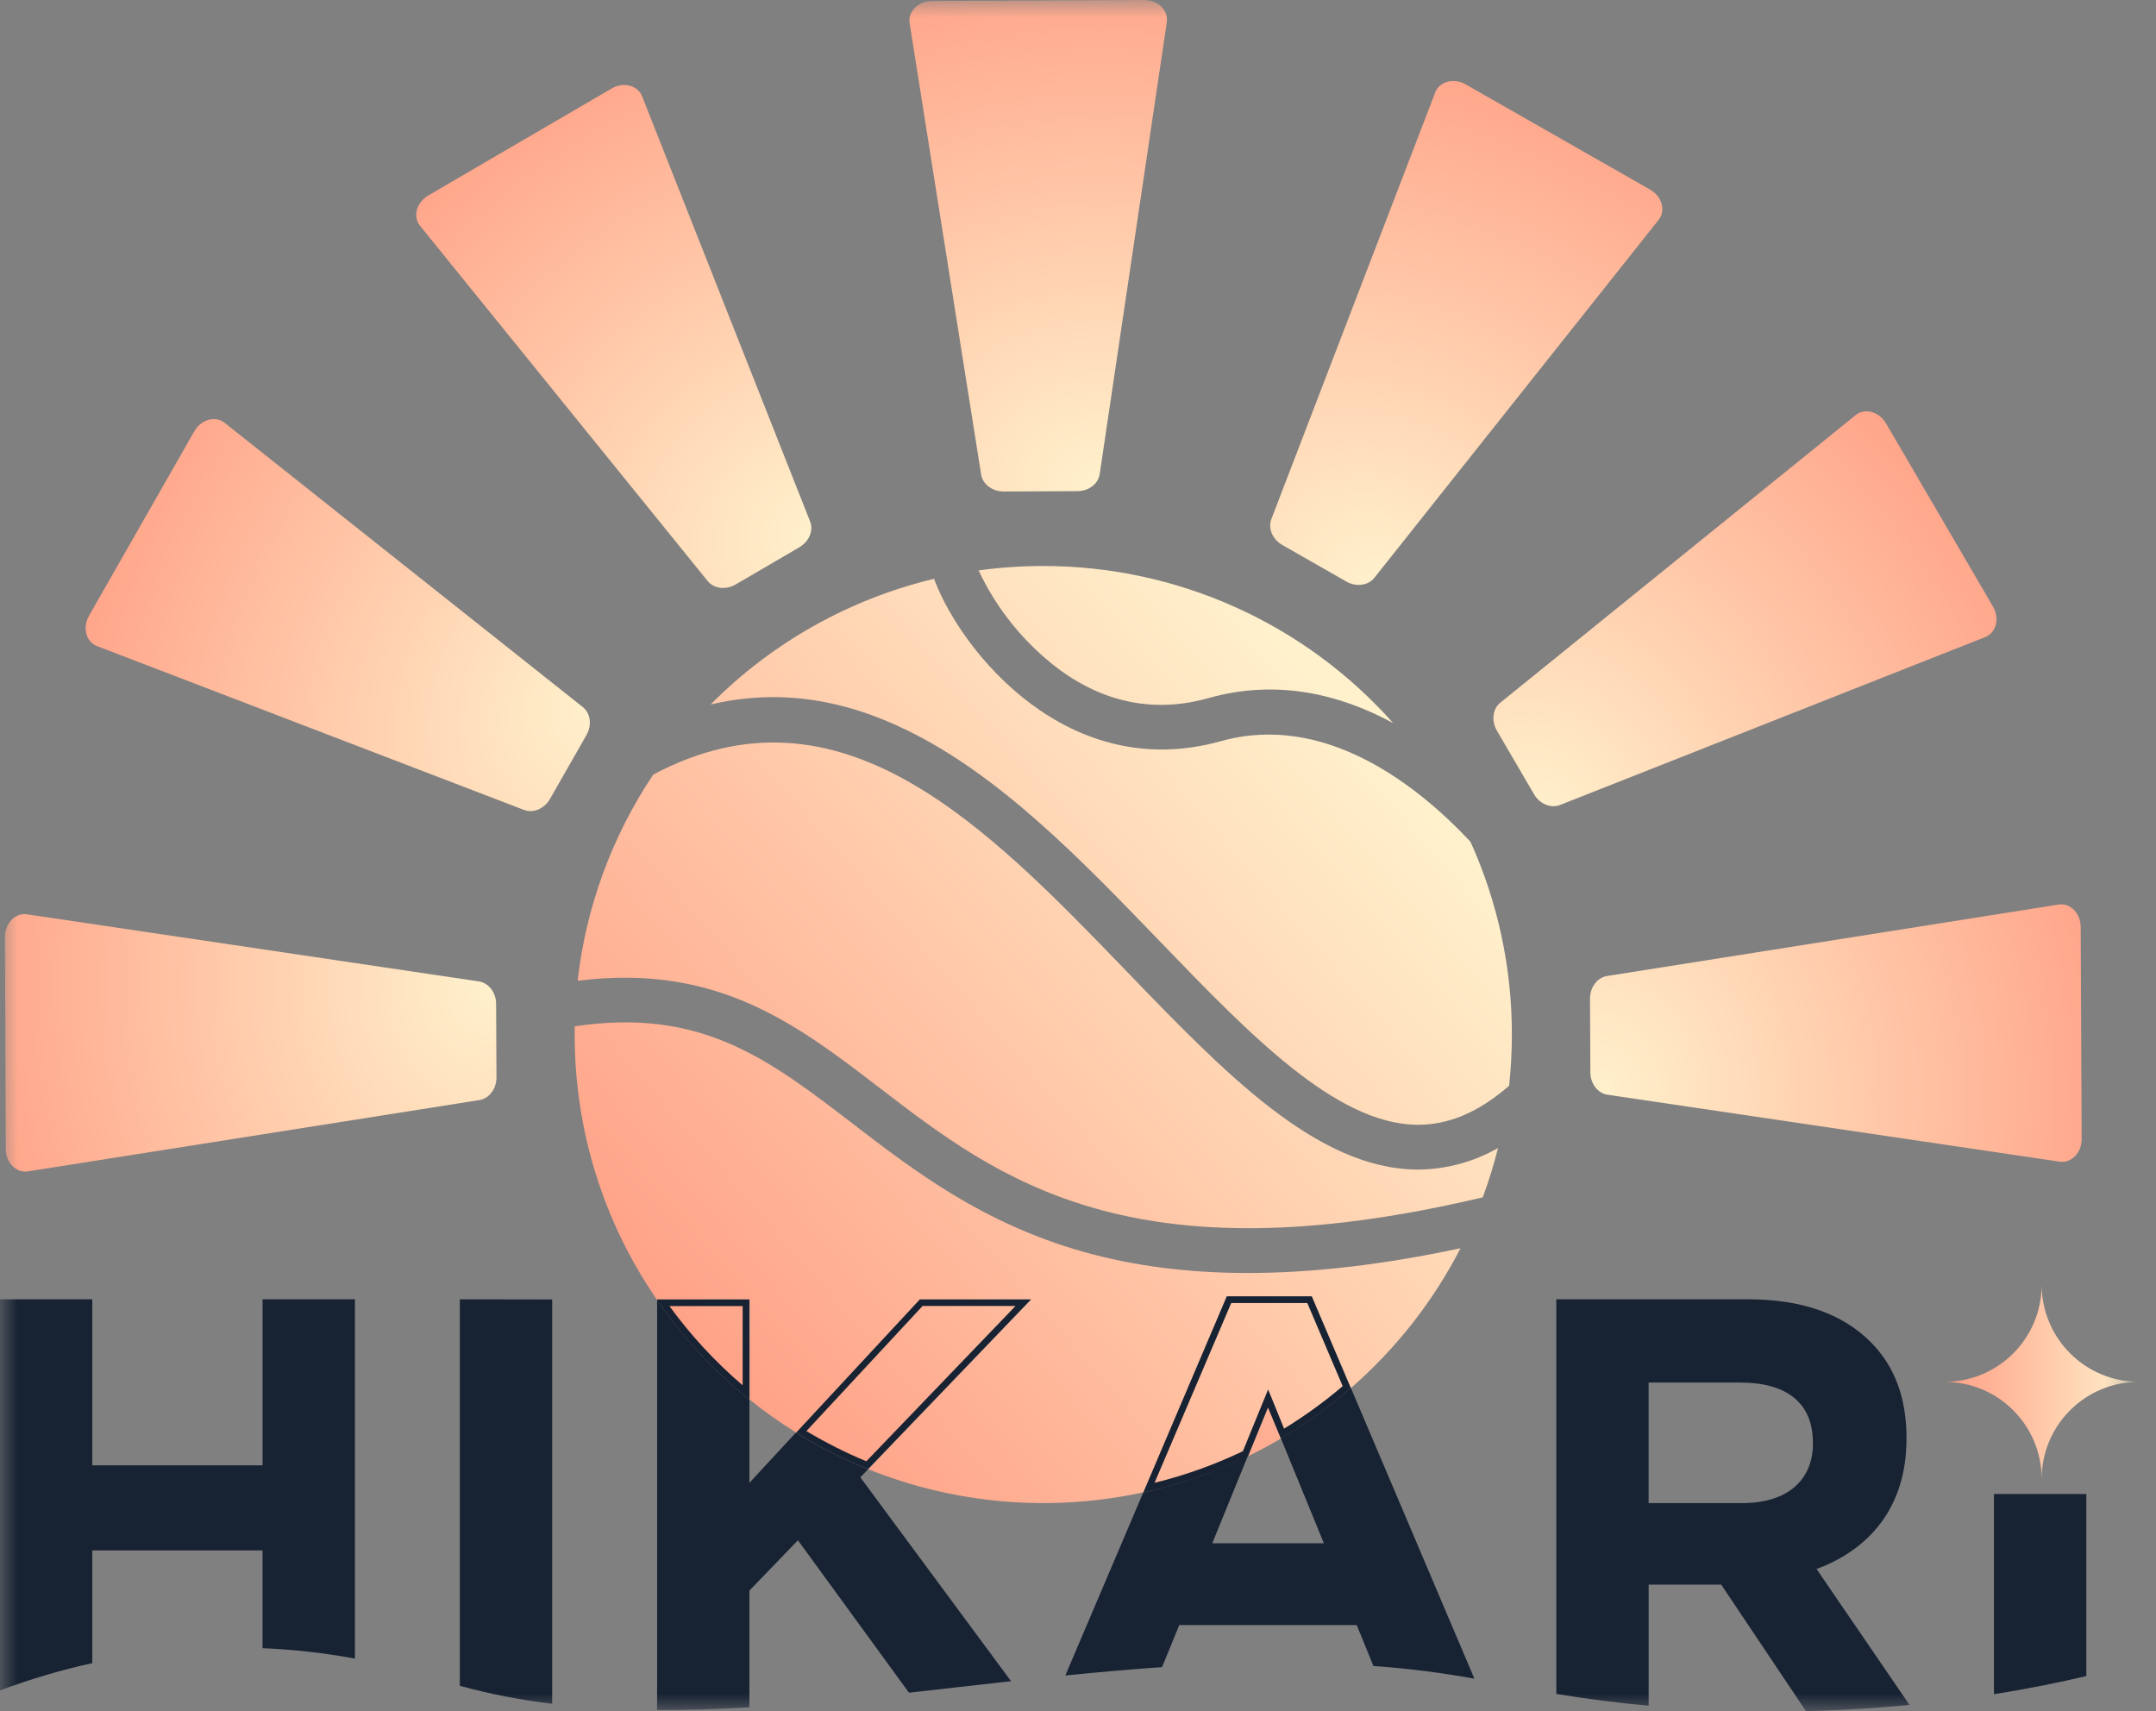
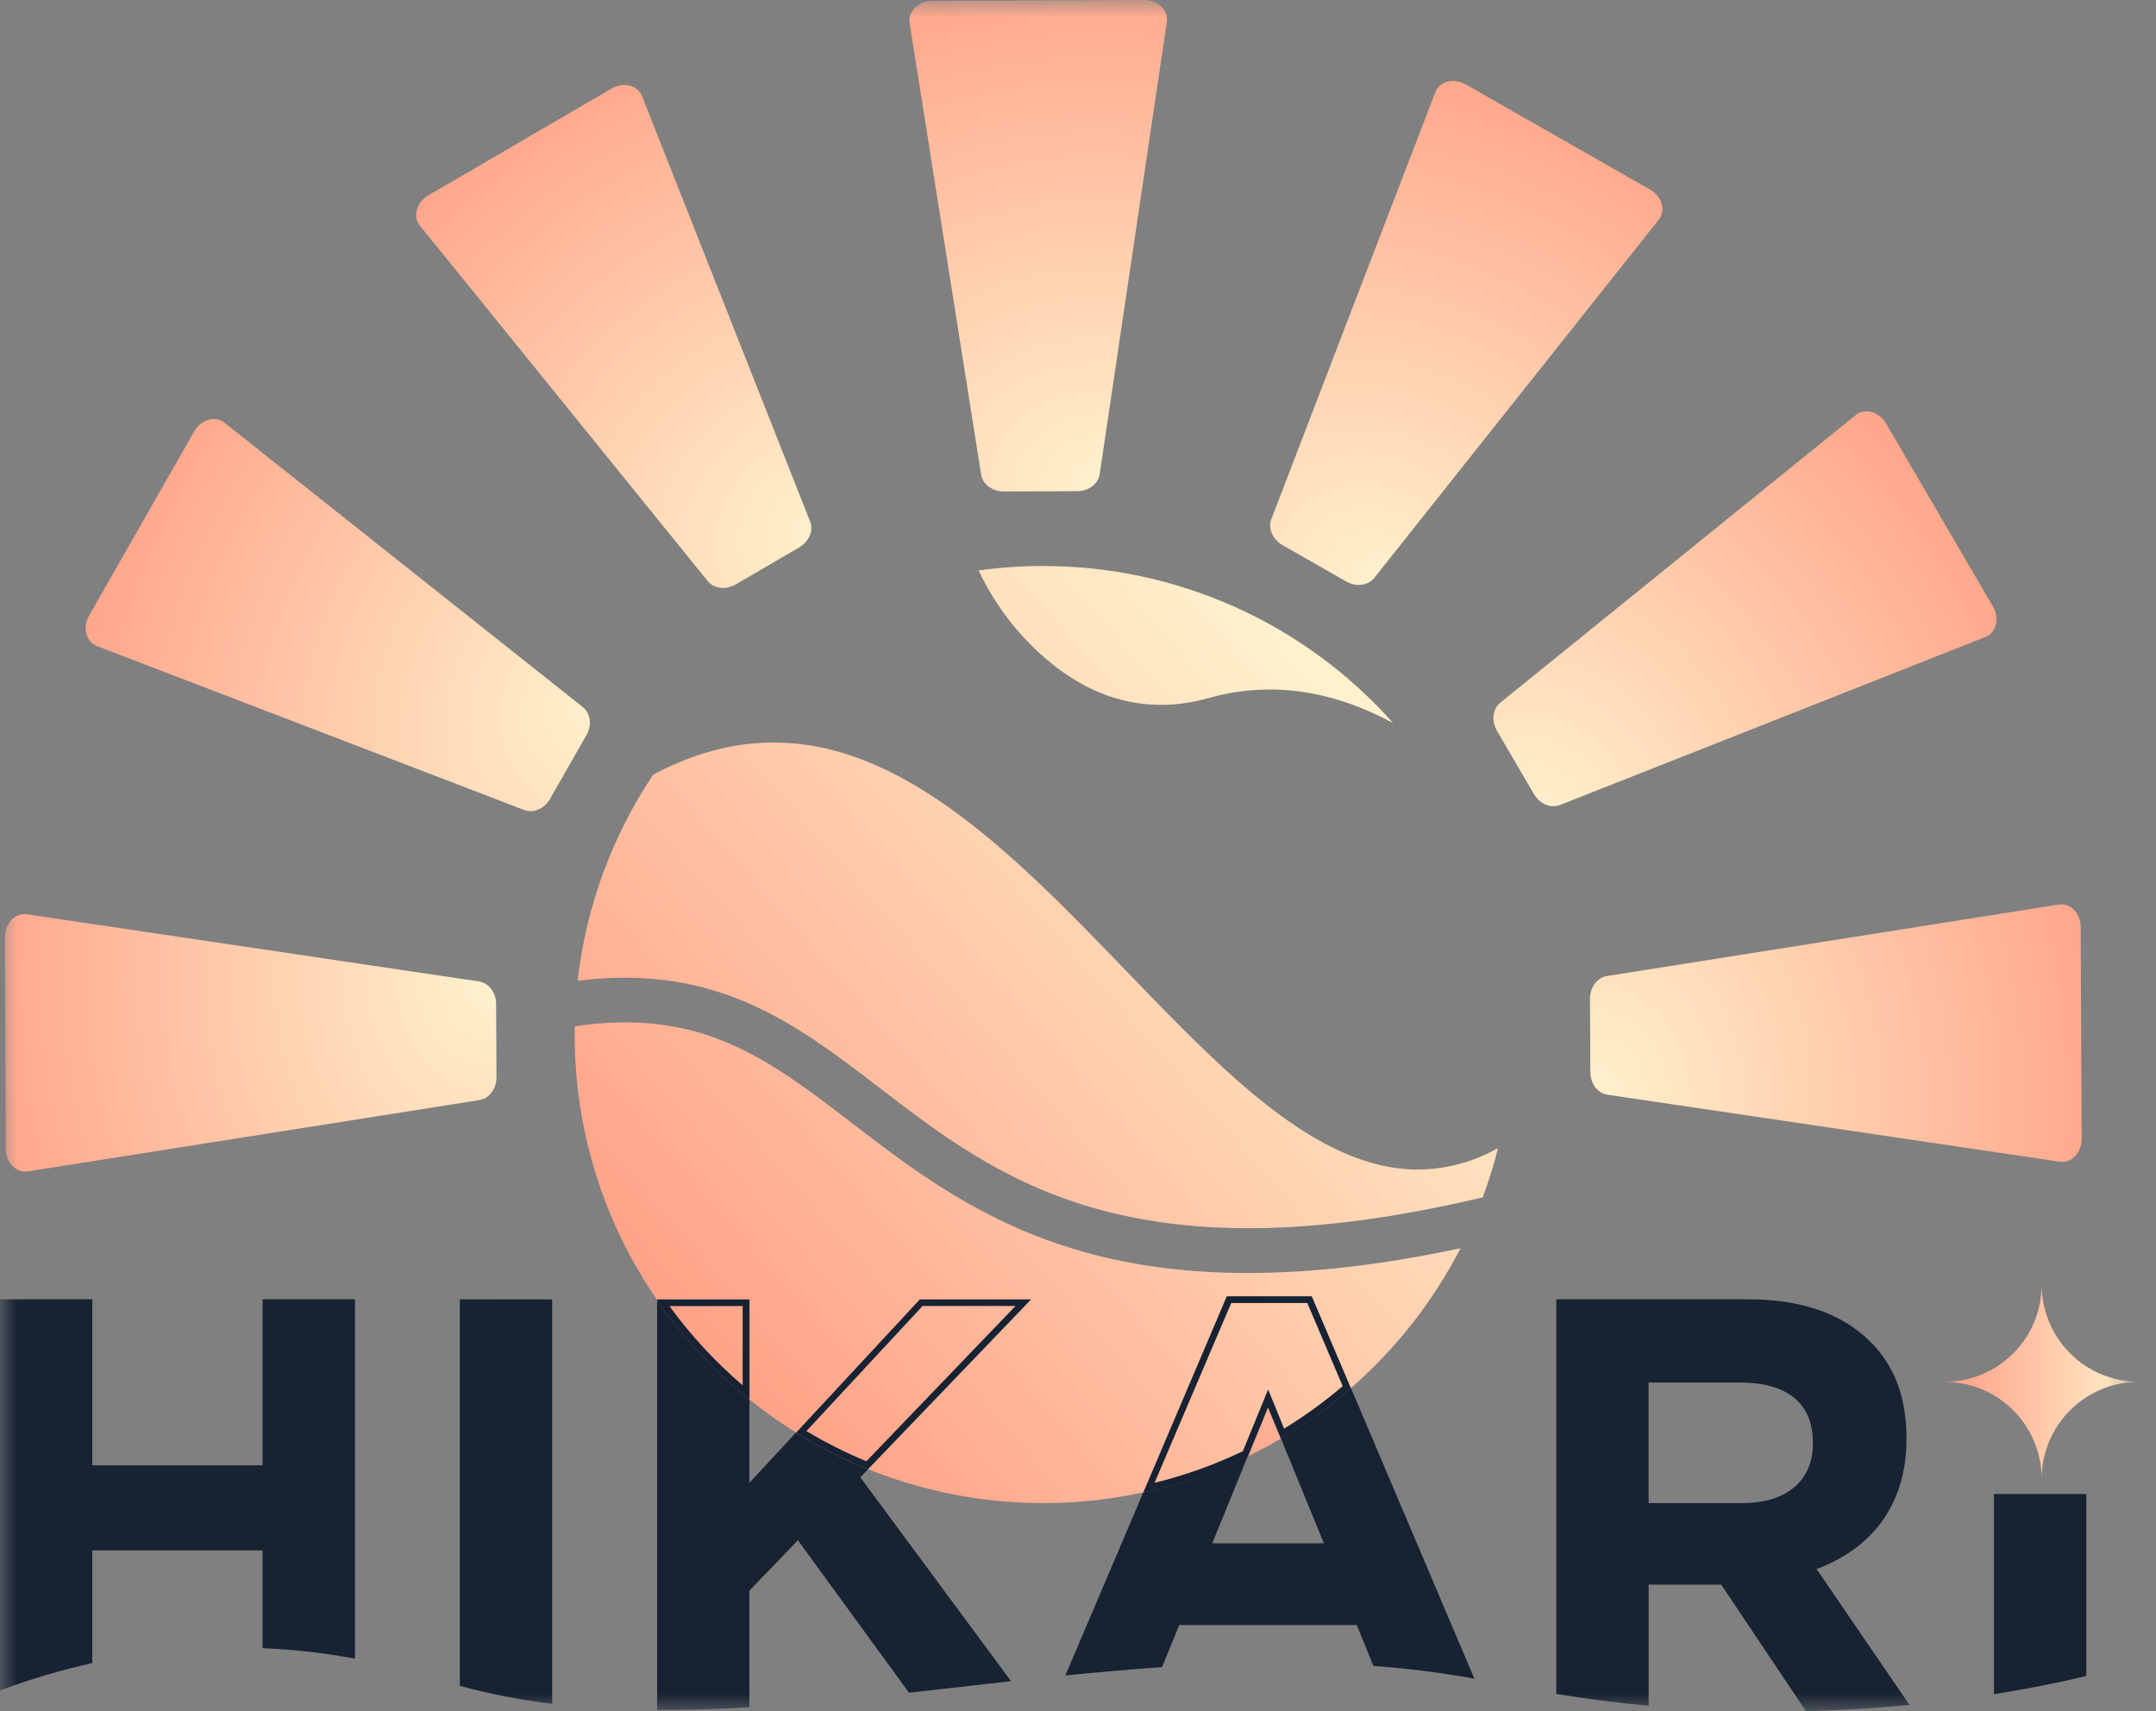
<svg xmlns="http://www.w3.org/2000/svg" width="63" height="50" viewBox="0 0 63 50" fill="none">
  <rect x="0" y="0" width="63" height="50" fill="#808080" stroke="none" />
  <g clip-path="url(#clip0_1182_35)">
    <mask id="mask0_1182_35" style="mask-type:luminance" maskUnits="userSpaceOnUse" x="0" y="0" width="63" height="50">
      <path d="M62.5 0H0V50H62.5V0Z" fill="white" />
    </mask>
    <g mask="url(#mask0_1182_35)">
      <path d="M14.497 29.334L14.507 31.483C14.507 31.814 14.298 32.096 14.015 32.144L0.816 34.229C0.476 34.283 0.171 33.976 0.169 33.577L0.145 27.378C0.145 26.978 0.443 26.668 0.785 26.716L13.999 28.679C14.282 28.724 14.495 29.003 14.497 29.334Z" fill="url(#paint0_radial_1182_35)" />
      <path d="M17.137 21.479L16.072 23.344C15.907 23.633 15.585 23.77 15.315 23.668L2.835 18.879C2.514 18.756 2.404 18.338 2.602 17.991L5.677 12.604C5.875 12.257 6.291 12.139 6.561 12.353L17.028 20.66C17.257 20.841 17.302 21.19 17.137 21.479Z" fill="url(#paint1_radial_1182_35)" />
      <path d="M23.354 15.994L21.498 17.078C21.214 17.245 20.862 17.203 20.682 16.983L12.274 6.598C12.056 6.329 12.17 5.913 12.515 5.711L17.871 2.587C18.216 2.384 18.635 2.492 18.762 2.812L23.671 15.236C23.781 15.503 23.641 15.825 23.354 15.994Z" fill="url(#paint2_radial_1182_35)" />
      <path d="M31.481 14.352L29.332 14.362C29 14.362 28.718 14.153 28.67 13.871L26.58 0.676C26.526 0.336 26.834 0.031 27.234 0.029L33.434 0C33.834 0 34.144 0.3 34.096 0.64L32.134 13.855C32.092 14.137 31.817 14.351 31.481 14.352Z" fill="url(#paint3_radial_1182_35)" />
      <path d="M39.339 16.992L37.473 15.927C37.185 15.762 37.047 15.44 37.149 15.171L41.939 2.7C42.063 2.377 42.481 2.268 42.828 2.466L48.217 5.54C48.564 5.738 48.682 6.153 48.468 6.423L40.158 16.886C39.977 17.112 39.628 17.157 39.339 16.992Z" fill="url(#paint4_radial_1182_35)" />
      <path d="M44.825 23.207L43.741 21.352C43.575 21.068 43.615 20.715 43.836 20.536L54.224 12.13C54.493 11.912 54.91 12.027 55.111 12.372L58.237 17.725C58.439 18.07 58.331 18.489 58.012 18.615L45.583 23.523C45.316 23.628 44.992 23.493 44.825 23.207Z" fill="url(#paint5_radial_1182_35)" />
      <path d="M46.472 31.331L46.461 29.182C46.461 28.851 46.67 28.569 46.953 28.521L60.153 26.432C60.493 26.378 60.797 26.685 60.799 27.085L60.828 33.283C60.828 33.683 60.53 33.993 60.188 33.945L46.965 31.988C46.683 31.942 46.472 31.662 46.472 31.331Z" fill="url(#paint6_radial_1182_35)" />
      <path d="M37.052 41.121L37.43 42.033C37.119 42.222 36.799 42.389 36.472 42.549L37.052 41.121Z" fill="url(#paint7_linear_1182_35)" />
      <path d="M7.673 37.967V42.818H2.697V37.967H0V49.397C0.879 49.066 1.78 48.799 2.697 48.598V45.304H7.672V48.161C8.578 48.199 9.479 48.3 10.371 48.465V37.967H7.673Z" fill="#172233" />
      <path d="M13.437 37.967V49.261C14.322 49.503 15.224 49.679 16.135 49.785V37.971L13.437 37.967Z" fill="#172233" />
      <path d="M25.14 43.169L25.366 42.933C24.632 42.639 23.927 42.28 23.257 41.862L21.898 43.33V40.898C20.863 40.065 19.954 39.087 19.201 37.994V49.967C20.085 49.973 20.984 49.943 21.898 49.888V46.479L23.316 45.008L26.561 49.462C27.548 49.353 28.546 49.236 29.543 49.125L25.14 43.169Z" fill="#172233" />
      <path d="M25.34 42.818C24.672 42.545 24.026 42.218 23.41 41.842L26.917 38.061H29.902L25.34 42.818Z" fill="url(#paint8_linear_1182_35)" />
      <path d="M29.672 38.164L25.315 42.7C24.711 42.449 24.125 42.154 23.564 41.817L26.959 38.161H29.672M30.133 37.964H26.873L23.257 41.859C23.927 42.278 24.632 42.636 25.365 42.93L30.133 37.964Z" fill="#172233" />
      <path d="M21.796 40.691C20.874 39.927 20.057 39.044 19.367 38.065H21.796V40.691Z" fill="url(#paint9_linear_1182_35)" />
-       <path d="M21.701 38.164V40.48C20.9 39.794 20.181 39.017 19.561 38.164H21.701ZM21.898 37.967H19.2V37.994C19.954 39.087 20.862 40.066 21.898 40.898V37.968V37.967Z" fill="#172233" />
+       <path d="M21.701 38.164V40.48C20.9 39.794 20.181 39.017 19.561 38.164H21.701ZM21.898 37.967H19.2V37.994C19.954 39.087 20.862 40.066 21.898 40.898V37.967Z" fill="#172233" />
      <path d="M39.475 40.559C38.841 41.112 38.156 41.605 37.43 42.032L38.685 45.096H35.423L36.463 42.544C35.491 43.022 34.464 43.381 33.406 43.613L31.13 48.959C32.07 48.865 33.013 48.779 33.956 48.715L34.459 47.486H39.645L40.132 48.681C41.121 48.751 42.107 48.875 43.083 49.052L39.475 40.559Z" fill="#172233" />
      <path d="M35.907 37.978H38.265L39.353 40.53C38.767 41.035 38.138 41.489 37.474 41.888L37.051 40.86L36.389 42.475C35.489 42.91 34.543 43.244 33.569 43.469L35.907 37.978Z" fill="url(#paint10_linear_1182_35)" />
      <path d="M38.201 38.076L39.234 40.504C38.697 40.963 38.124 41.378 37.521 41.746L37.238 41.046L37.055 40.602L36.874 41.046L36.318 42.405C35.491 42.801 34.626 43.111 33.737 43.329L35.977 38.076H38.206M38.335 37.879H35.843L33.405 43.613C34.464 43.384 35.492 43.028 36.467 42.553L37.052 41.125L37.43 42.037C38.156 41.609 38.841 41.114 39.475 40.559L38.334 37.879H38.335Z" fill="#172233" />
      <path d="M53.081 45.848C54.639 45.27 55.709 44.027 55.709 42.047V42.013C55.709 40.839 55.358 39.911 54.657 39.21C53.833 38.387 52.643 37.967 51.085 37.967H45.477V49.498C46.397 49.649 47.297 49.764 48.175 49.843V46.304H50.295L52.771 50C53.845 49.976 54.858 49.911 55.797 49.819L53.081 45.848ZM52.975 42.187C52.975 43.239 52.24 43.922 50.909 43.922H48.174V40.399H50.853C52.185 40.399 52.974 40.977 52.974 42.151L52.975 42.187Z" fill="#172233" />
      <path d="M58.265 43.656V49.506C59.328 49.337 60.238 49.147 60.964 48.975V43.656H58.265Z" fill="#172233" />
      <path d="M59.659 43.214C59.659 42.462 59.36 41.741 58.828 41.209C58.296 40.677 57.575 40.379 56.823 40.379C57.575 40.379 58.296 40.08 58.828 39.548C59.36 39.016 59.659 38.295 59.659 37.543C59.66 38.295 59.959 39.015 60.491 39.547C61.023 40.078 61.743 40.377 62.495 40.379C61.743 40.379 61.022 40.677 60.49 41.209C59.958 41.741 59.659 42.462 59.659 43.214Z" fill="url(#paint11_linear_1182_35)" />
      <path d="M30.937 19.552C32.29 20.551 33.765 20.835 35.316 20.398C37.331 19.831 39.17 20.295 40.709 21.129C39.426 19.684 37.85 18.527 36.086 17.736C34.322 16.945 32.411 16.537 30.478 16.539C29.848 16.539 29.22 16.582 28.596 16.668C29.129 17.806 29.933 18.796 30.937 19.552Z" fill="url(#paint12_linear_1182_35)" />
-       <path d="M26.465 21.32C29.207 22.643 31.587 25.116 33.895 27.509C36.536 30.25 39.03 32.832 41.396 32.867C42.316 32.878 43.203 32.506 44.098 31.725C44.151 31.228 44.178 30.729 44.178 30.23C44.181 28.287 43.769 26.366 42.968 24.596C41.441 22.967 38.732 20.803 35.672 21.658C31.205 22.906 28.118 19.052 27.323 16.989C27.312 16.963 27.304 16.938 27.294 16.913C24.818 17.506 22.556 18.778 20.764 20.587C22.646 20.14 24.537 20.385 26.465 21.32Z" fill="url(#paint13_linear_1182_35)" />
      <path d="M25.721 31.803C29.155 34.439 33.043 37.423 43.327 34.987C43.502 34.516 43.651 34.035 43.773 33.547C43.063 33.952 42.261 34.169 41.444 34.176H41.376C38.466 34.132 35.788 31.356 32.954 28.418C28.823 24.134 24.562 19.723 19.087 22.635C17.881 24.439 17.124 26.504 16.879 28.659C20.954 28.146 23.273 29.923 25.721 31.803Z" fill="url(#paint14_linear_1182_35)" />
      <path d="M36.463 37.198C34.712 37.198 33.114 36.991 31.648 36.576C28.708 35.745 26.698 34.202 24.924 32.84C22.453 30.944 20.493 29.437 16.793 29.99C16.793 30.071 16.793 30.15 16.793 30.229C16.788 33.003 17.63 35.712 19.207 37.994V37.967H21.904V40.897C22.337 41.246 22.791 41.569 23.264 41.861L26.88 37.966H30.139L25.371 42.932C27.922 43.957 30.722 44.192 33.407 43.607L35.846 37.878H38.333L39.475 40.559C40.792 39.413 41.879 38.027 42.677 36.475C40.41 36.957 38.348 37.198 36.463 37.198Z" fill="url(#paint15_linear_1182_35)" />
    </g>
  </g>
  <defs>
    <radialGradient id="paint0_radial_1182_35" cx="0" cy="0" r="1" gradientUnits="userSpaceOnUse" gradientTransform="translate(14.322 28.765) rotate(-90) scale(18.879 16.241)">
      <stop stop-color="#FFF1CC" />
      <stop offset="1" stop-color="#FF9F85" />
    </radialGradient>
    <radialGradient id="paint1_radial_1182_35" cx="0" cy="0" r="1" gradientUnits="userSpaceOnUse" gradientTransform="translate(17.421 20.626) rotate(-60.105) scale(18.946 16.162)">
      <stop stop-color="#FFF1CC" />
      <stop offset="1" stop-color="#FF9F85" />
    </radialGradient>
    <radialGradient id="paint2_radial_1182_35" cx="0" cy="0" r="1" gradientUnits="userSpaceOnUse" gradientTransform="translate(23.976 15.452) rotate(-29.878) scale(18.949 16.323)">
      <stop stop-color="#FFF1CC" />
      <stop offset="1" stop-color="#FF9F85" />
    </radialGradient>
    <radialGradient id="paint3_radial_1182_35" cx="0" cy="0" r="1" gradientUnits="userSpaceOnUse" gradientTransform="translate(32.086 14.141) scale(18.885 16.236)">
      <stop stop-color="#FFF1CC" />
      <stop offset="1" stop-color="#FF9F85" />
    </radialGradient>
    <radialGradient id="paint4_radial_1182_35" cx="0" cy="0" r="1" gradientUnits="userSpaceOnUse" gradientTransform="translate(40.224 16.967) rotate(29.878) scale(18.949 16.159)">
      <stop stop-color="#FFF1CC" />
      <stop offset="1" stop-color="#FF9F85" />
    </radialGradient>
    <radialGradient id="paint5_radial_1182_35" cx="0" cy="0" r="1" gradientUnits="userSpaceOnUse" gradientTransform="translate(45.078 23.96) rotate(60.105) scale(18.946 16.326)">
      <stop stop-color="#FFF1CC" />
      <stop offset="1" stop-color="#FF9F85" />
    </radialGradient>
    <radialGradient id="paint6_radial_1182_35" cx="0" cy="0" r="1" gradientUnits="userSpaceOnUse" gradientTransform="translate(46.658 31.96) rotate(90) scale(18.879 16.241)">
      <stop stop-color="#FFF1CC" />
      <stop offset="1" stop-color="#FF9F85" />
    </radialGradient>
    <linearGradient id="paint7_linear_1182_35" x1="35.339" y1="46.633" x2="44.709" y2="21.312" gradientUnits="userSpaceOnUse">
      <stop stop-color="#FF9F85" />
      <stop offset="1" stop-color="#FFF1CC" />
    </linearGradient>
    <linearGradient id="paint8_linear_1182_35" x1="22.793" y1="43.355" x2="42.471" y2="26.159" gradientUnits="userSpaceOnUse">
      <stop stop-color="#FF9F85" />
      <stop offset="1" stop-color="#FFF1CC" />
    </linearGradient>
    <linearGradient id="paint9_linear_1182_35" x1="19.866" y1="40.006" x2="38.238" y2="23.95" gradientUnits="userSpaceOnUse">
      <stop stop-color="#FF9F85" />
      <stop offset="1" stop-color="#FFF1CC" />
    </linearGradient>
    <linearGradient id="paint10_linear_1182_35" x1="27.458" y1="48.138" x2="47.208" y2="30.879" gradientUnits="userSpaceOnUse">
      <stop stop-color="#FF9F85" />
      <stop offset="1" stop-color="#FFF1CC" />
    </linearGradient>
    <linearGradient id="paint11_linear_1182_35" x1="56.819" y1="40.375" x2="62.5" y2="40.375" gradientUnits="userSpaceOnUse">
      <stop stop-color="#FF9F85" />
      <stop offset="1" stop-color="#FFF1CC" />
    </linearGradient>
    <linearGradient id="paint12_linear_1182_35" x1="15.655" y1="35.493" x2="36.311" y2="17.442" gradientUnits="userSpaceOnUse">
      <stop stop-color="#FF9F85" />
      <stop offset="1" stop-color="#FFF1CC" />
    </linearGradient>
    <linearGradient id="paint13_linear_1182_35" x1="18.276" y1="38.494" x2="38.934" y2="20.443" gradientUnits="userSpaceOnUse">
      <stop stop-color="#FF9F85" />
      <stop offset="1" stop-color="#FFF1CC" />
    </linearGradient>
    <linearGradient id="paint14_linear_1182_35" x1="19.074" y1="39.406" x2="39.73" y2="21.355" gradientUnits="userSpaceOnUse">
      <stop stop-color="#FF9F85" />
      <stop offset="1" stop-color="#FFF1CC" />
    </linearGradient>
    <linearGradient id="paint15_linear_1182_35" x1="20.946" y1="41.548" x2="41.603" y2="23.497" gradientUnits="userSpaceOnUse">
      <stop stop-color="#FF9F85" />
      <stop offset="1" stop-color="#FFF1CC" />
    </linearGradient>
    <clipPath id="clip0_1182_35">
      <rect width="62.5" height="50" fill="white" />
    </clipPath>
  </defs>
</svg>